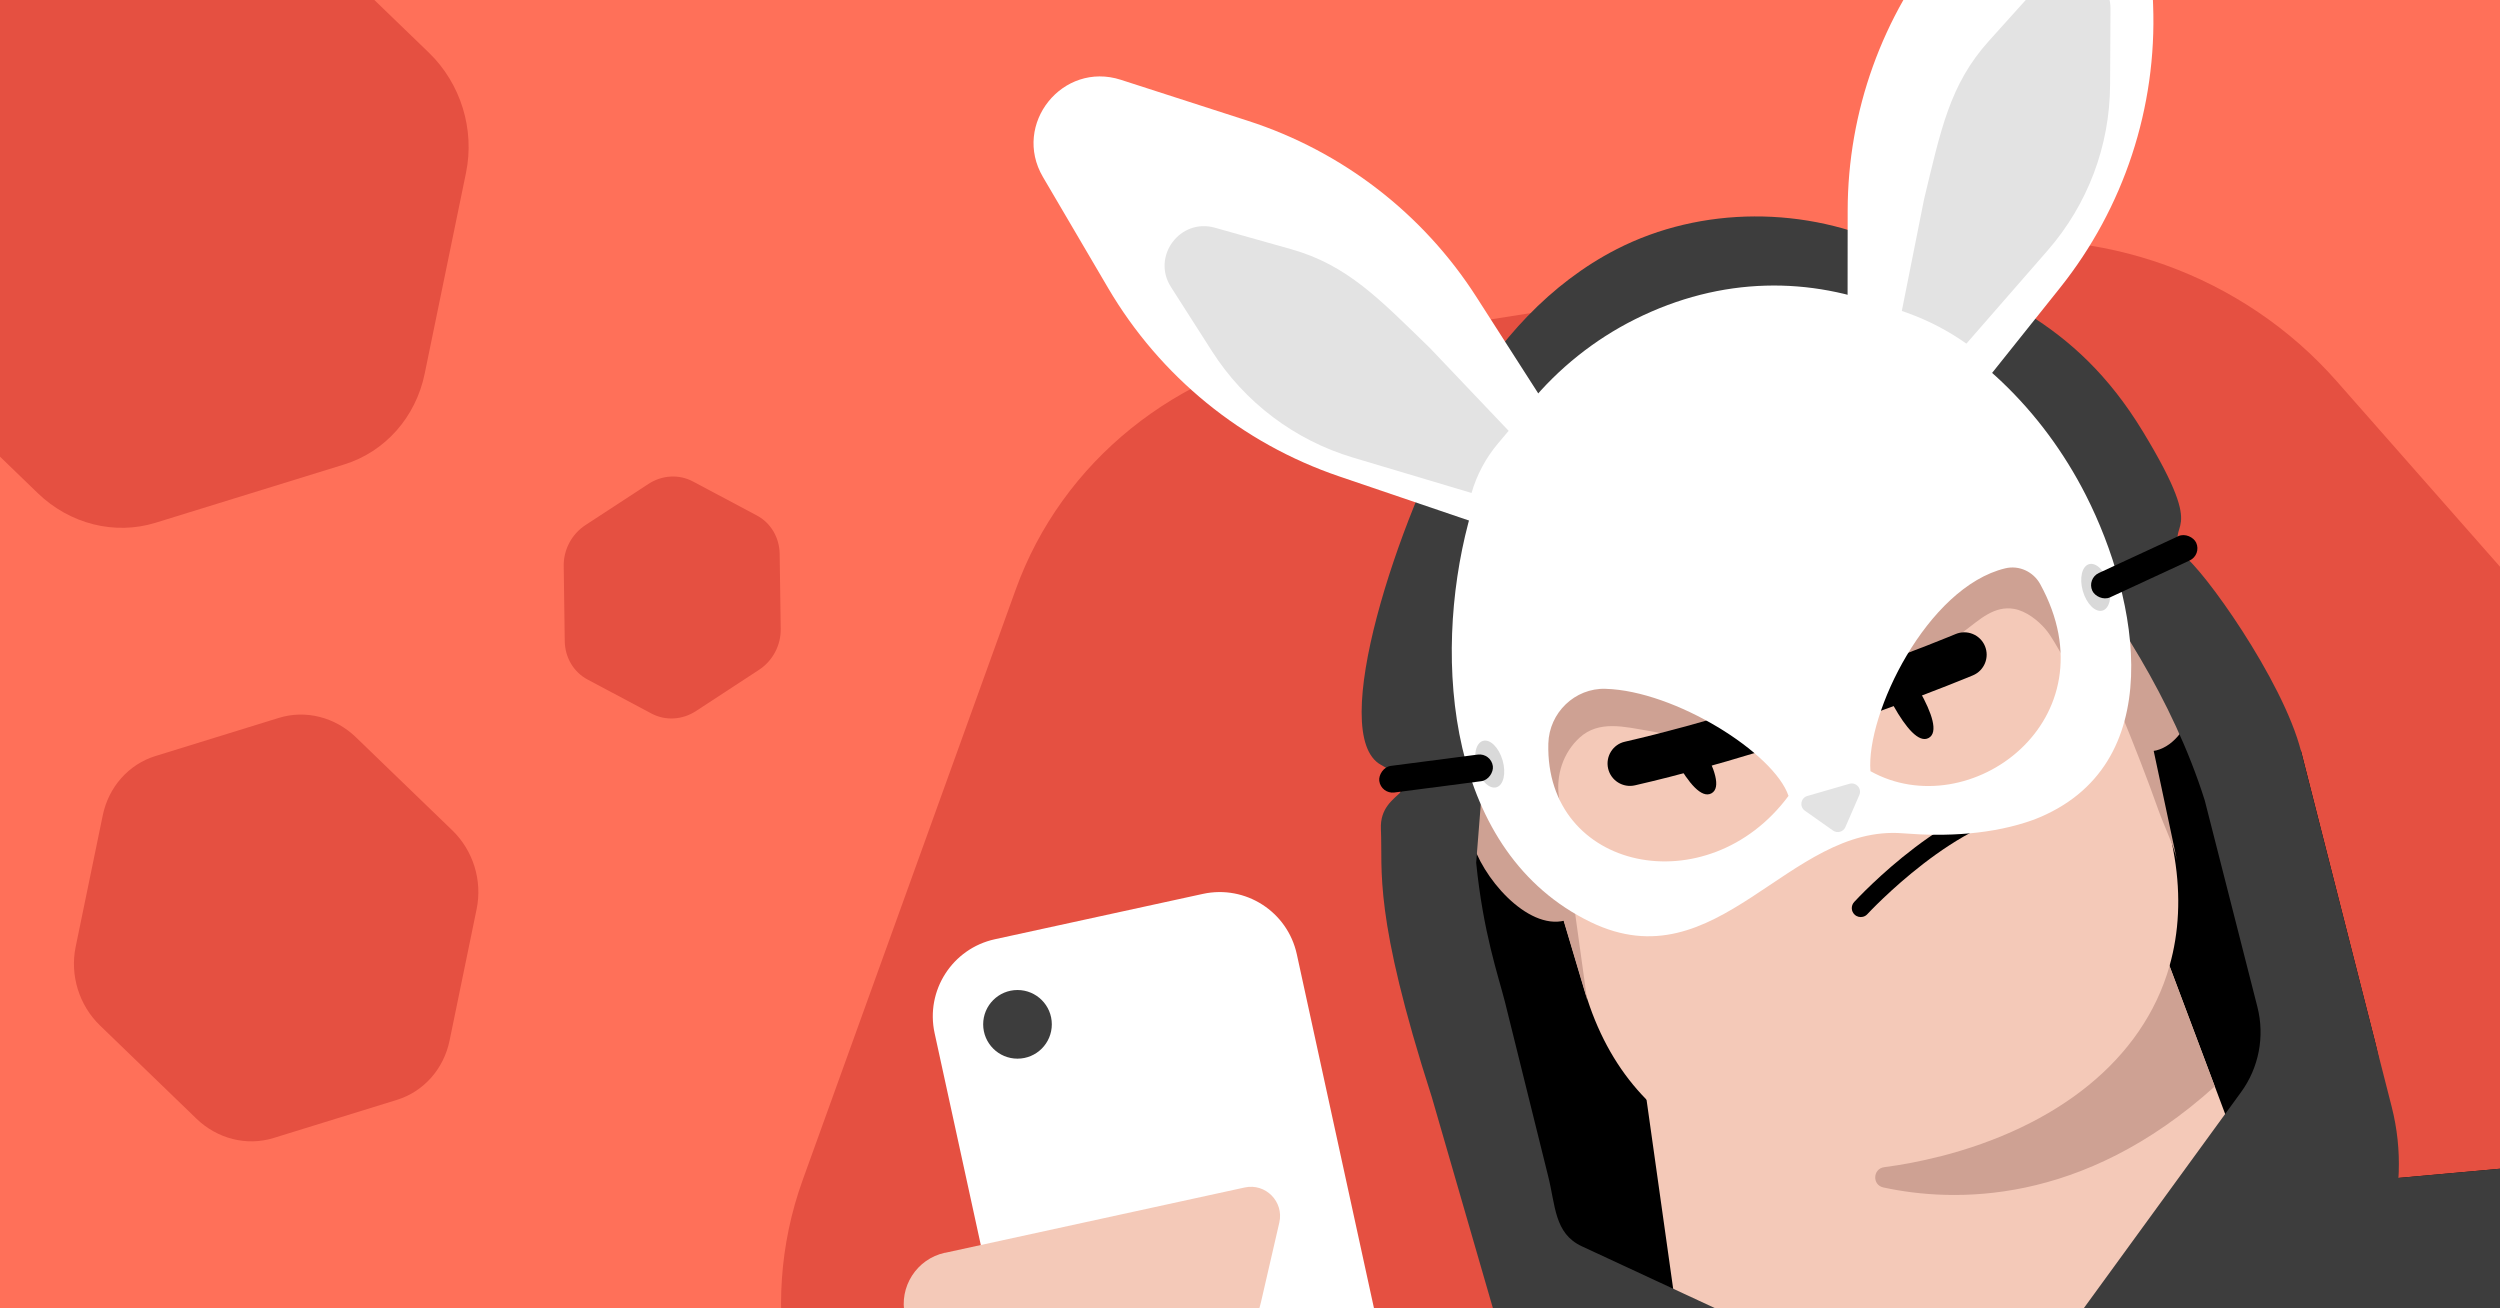
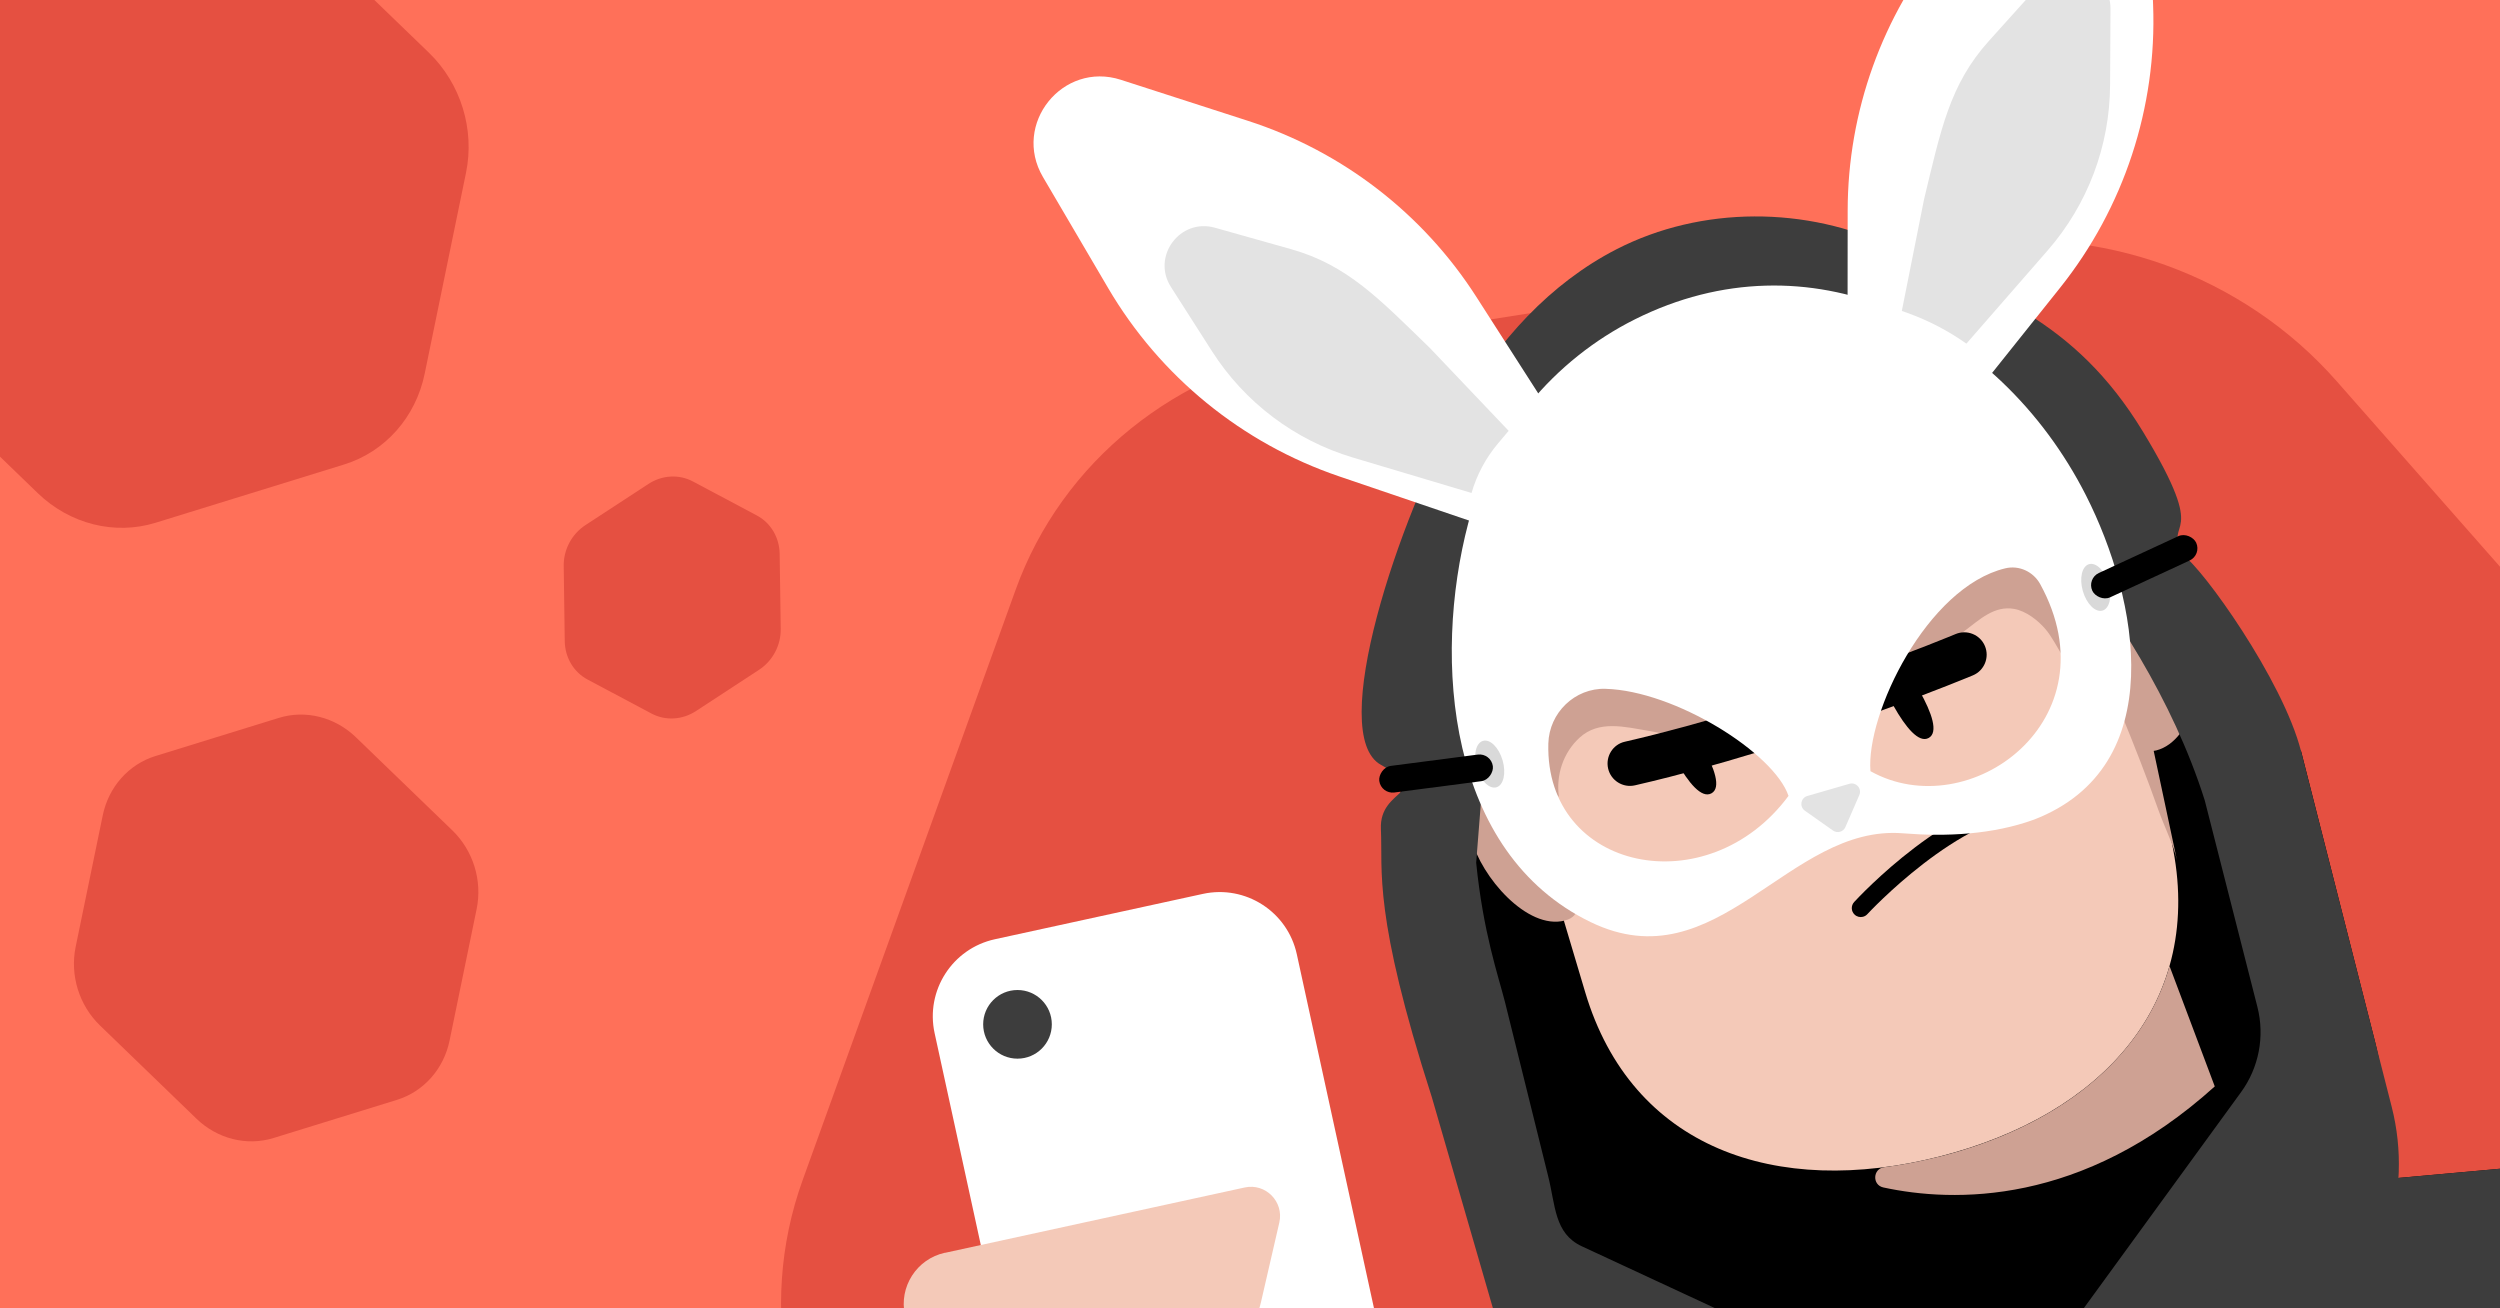
<svg xmlns="http://www.w3.org/2000/svg" fill="none" height="628" viewBox="0 0 1200 628" width="1200">
  <rect x="0" y="0" width="1200" height="628" fill="#333333" stroke="none" />
  <clipPath id="clip0_4812_422">
    <path d="M0 0H1200V628H0Z" />
  </clipPath>
  <clipPath id="clip1_4812_422">
    <path d="M0 0H624.615V1256.64H0Z" transform="matrix(.96 -.281 .281 .96 453 .362)" />
  </clipPath>
  <g clip-path="url(#clip0_4812_422)">
    <path d="M0 0H1200V628H0Z" fill="#ff7059" />
    <g fill="#e55041">
      <path d="M487.544 282.985 385.282 566.42C363.093 627.921 377.005 697.187 422.005 748.176L628.577 982.985C673.364 1033.9 742.42 1058.81 809.396 1048.22L1118.51 999.472C1185.49 988.883 1240.63 944.532 1262.82 883.031L1365.08 599.596C1387.27 538.095 1373.36 468.824 1328.36 417.835L1121.58 182.951C1076.8 132.038 1007.74 107.123 940.763 117.712L631.856 166.539C564.879 177.128 509.733 221.484 487.544 282.985Z" />
      <path d="M78.582-57.226-11.911-29.255C-31.546-23.185-46.299-6.585-50.581 14.359L-70.424 110.644C-74.727 131.52-67.912 153.568-52.58 168.375L18.155 236.735C33.488 251.542 55.055 256.989 74.691 250.92L165.184 222.949C184.82 216.879 199.574 200.279 203.856 179.335L223.679 82.983C227.982 62.107 221.167 40.059 205.835 25.252L135.12-43.041C119.787-57.848 98.218-63.295 78.582-57.226Z" />
      <path d="M133.832 344.593 74.612 362.898C61.763 366.87 52.108 377.733 49.306 391.44L36.32 454.45C33.504 468.112 37.964 482.54 47.998 492.23L94.288 536.965C104.322 546.655 118.436 550.22 131.286 546.248L190.506 527.944C203.356 523.972 213.011 513.108 215.813 499.402L228.786 436.348C231.602 422.687 227.142 408.258 217.108 398.569L170.831 353.876C160.797 344.186 146.682 340.622 133.832 344.593Z" />
      <path d="M363.299 247.431 332.592 231.095C325.929 227.551 317.786 228.004 311.222 232.309L281.003 252.06C274.45 256.342 270.471 263.823 270.581 271.65L271.08 307.769C271.191 315.596 275.354 322.624 282.017 326.169L312.724 342.504C319.388 346.048 327.531 345.595 334.095 341.29L364.326 321.518C370.878 317.236 374.858 309.754 374.747 301.927L374.237 265.83C374.126 258.004 369.962 250.975 363.299 247.431Z" />
      <path d="M1134.29 210.885 1101.72 192.911C1094.66 189.011 1085.94 189.361 1078.85 193.856L1046.21 214.476C1039.14 218.947 1034.76 226.881 1034.75 235.252L1034.68 273.883C1034.67 282.254 1039.01 289.838 1046.08 293.738L1078.64 311.712C1085.71 315.612 1094.42 315.262 1101.51 310.767L1134.17 290.123C1141.24 285.652 1145.62 277.718 1145.63 269.347L1145.68 230.74C1145.69 222.369 1141.36 214.785 1134.29 210.885Z" />
    </g>
    <g clip-path="url(#clip1_4812_422)">
      <path d="M1104.54 360.615 1139.91 499.574C1160.44 580.124 1111.77 662.088 1031.22 682.625L894.934 717.368C814.384 737.905 732.42 689.234 711.883 608.684L683.224 462.232C657.171 360.006 676.921 255.21 748.542 177.723L766.37 158.41C792.148 130.547 831.65 120.063 867.858 131.516L896.725 140.688C999.376 173.19 1044.8 278.464 1104.52 360.65L1104.54 360.615Z" fill="#000000" />
-       <path d="M1117.83 667.162 820.629 742.925 774.694 416.762 1002 358.811 1117.83 667.149 1117.83 667.162Z" fill="#f4c9b8" />
      <path d="M930.936 555.13C852.392 575.152 783.182 551.077 760.893 476.265L725.552 357.678C701.147 275.828 749.76 190.104 832.507 169.011 915.267 147.914 998.984 199.909 1016.74 283.459L1042.47 404.493C1058.71 480.83 1009.49 535.103 930.936 555.13Z" fill="#f4c9b8" />
-       <path d="M1017.85 285.971C1018.36 287.977 1018.82 289.986 1019.24 292.019L1020.74 299.179 1044.96 413.013C1043.52 406.154 1038.67 396.241 1036.03 388.819 1030.69 373.708 1024.62 358.201 1018.53 343.379 1016.6 338.648 1015.81 333.044 1011.56 329.901 1007.95 327.239 1003.07 327.783 999.457 325.727 991.885 321.414 987.675 308.953 981.946 302.132 978.283 297.776 972.515 293.297 966.833 292.281 957.235 290.544 950.1 297.523 943.095 302.771 937.026 307.311 930.95 311.477 925.391 316.867 911.859 329.987 896.736 344.89 880.508 354.631 867.643 362.36 844.93 363.736 830.548 359.649 817.189 355.842 804.68 353.06 790.979 350.756 779.851 348.887 767.501 345.61 758.242 354.036 750.379 361.2 746.818 371.939 748.278 382.469L761.804 479.776 727.988 366.302C727.286 363.902 726.63 361.561 726.02 359.177 706.412 279.528 754.602 198.096 834.935 177.608 915.272 157.133 997.359 206.029 1017.75 286.029L1017.79 285.986 1017.85 285.971Z" fill="#cea193" />
+       <path d="M1017.85 285.971C1018.36 287.977 1018.82 289.986 1019.24 292.019L1020.74 299.179 1044.96 413.013C1043.52 406.154 1038.67 396.241 1036.03 388.819 1030.69 373.708 1024.62 358.201 1018.53 343.379 1016.6 338.648 1015.81 333.044 1011.56 329.901 1007.95 327.239 1003.07 327.783 999.457 325.727 991.885 321.414 987.675 308.953 981.946 302.132 978.283 297.776 972.515 293.297 966.833 292.281 957.235 290.544 950.1 297.523 943.095 302.771 937.026 307.311 930.95 311.477 925.391 316.867 911.859 329.987 896.736 344.89 880.508 354.631 867.643 362.36 844.93 363.736 830.548 359.649 817.189 355.842 804.68 353.06 790.979 350.756 779.851 348.887 767.501 345.61 758.242 354.036 750.379 361.2 746.818 371.939 748.278 382.469C727.286 363.902 726.63 361.561 726.02 359.177 706.412 279.528 754.602 198.096 834.935 177.608 915.272 157.133 997.359 206.029 1017.75 286.029L1017.79 285.986 1017.85 285.971Z" fill="#cea193" />
      <path d="M736.189 394.039C731.608 376.055 748.635 357.266 730.615 361.871 712.591 366.463 701.733 384.765 706.325 402.789 710.917 420.813 732.999 446.472 751.009 441.884 769.033 437.292 740.773 412.036 736.179 394.056L736.189 394.039Z" fill="#cea193" />
      <path d="M1055.51 304.481C1050.93 286.498 1032.62 275.6 1014.59 280.192 996.571 284.784 1008.07 281.637 1012.66 299.661 1017.25 317.685 1016.97 364.797 1034.99 360.205 1053.01 355.613 1060.1 322.478 1055.5 304.485L1055.51 304.481Z" fill="#cea193" />
      <g fill="#000000">
        <path d="M894.221 440.057C892.845 440.402 891.363 440.083 890.249 439.048 888.493 437.449 888.392 434.728 889.992 432.972 891.893 430.91 936.737 382.475 977.47 381.097 979.852 381.023 981.84 382.873 981.928 385.25 982.002 387.631 980.152 389.62 977.774 389.707 940.651 390.956 896.769 438.328 896.339 438.787 895.748 439.437 895.029 439.85 894.234 440.054L894.221 440.057Z" />
        <path d="M921.435 331.746C927.319 342.212 930.518 351.567 925.791 354.209 921.077 356.848 914.757 349.245 908.873 338.778 902.988 328.312 915.551 321.279 921.408 331.753L921.435 331.746Z" />
        <path d="M817.162 358.324C823.046 368.791 826.246 378.146 821.519 380.788 816.778 383.434 810.484 375.823 804.6 365.357 798.716 354.891 811.278 347.858 817.136 358.332L817.162 358.324Z" />
        <path d="M801.387 372.926C795.865 374.339 790.324 375.685 784.777 376.96 779 378.288 773.222 374.666 771.897 368.902 770.569 363.124 774.175 357.293 779.955 356.022 858.121 338.021 937.89 304.67 938.693 304.349 944.159 302.055 950.469 304.624 952.763 310.09 955.056 315.556 952.487 321.866 947.021 324.16 946.258 324.47 875.647 353.997 801.387 372.926Z" />
      </g>
      <path d="M930.936 555.13C921.953 557.425 913.111 559.114 904.452 560.243 898.926 560.947 898.56 568.798 904.015 569.981 937.421 577.203 999.366 579.014 1063.09 521.481L1041.37 463.699C1028.52 508.796 987.282 540.819 930.921 555.178L930.94 555.143 930.936 555.13Z" fill="#cea193" />
      <path d="M1111.09 644.456 1057.6 688.661C1051.02 694.088 1057.39 704.484 1065.22 701.109L1365.62 571.23C1326.14 558.507 1283.8 553.42 1240.72 557.322L1121.99 568.055 1111.1 644.452 1111.09 644.456Z" fill="#000000" />
      <path d="M909.562 119.158C909.191 118.977 908.819 118.796 908.435 118.619 867.242 98.883 816.71 98.727 775.931 119.644 744.053 136.003 718.936 163.702 701.385 194.948 670.893 249.251 636.789 352.762 662.845 367.121 688.902 381.479 661.879 377.68 662.834 397.963 663.788 418.247 658.904 438.432 687.31 526.751L720.192 640.355C730.816 682.017 764.52 713.859 806.748 722.046L925.585 745.109C958.211 751.444 991.968 742.843 1017.57 721.661L1111.08 644.442C1144.26 617.035 1158.65 572.936 1148.01 531.247L1104.51 360.61C1095.74 326.195 1056.87 272.289 1048.12 266.776 1037.5 247.649 1061.86 261.924 1028.61 207.179 995.36 152.433 954.321 140.746 909.549 119.162L909.562 119.158ZM890.236 659.05 759.281 598.221C745.975 592.024 746.694 578.598 743.061 564.347L722.349 480.823C719.146 468.241 711.947 447.738 708.564 414.104L715.647 324.259C733.248 294.62 718.396 307.085 819.936 253.948 921.464 200.815 968.971 235.611 991.316 263.654 1013.66 291.697 1042.94 335.486 1058.3 384.261L1083.56 483.359C1087.16 497.503 1084.26 512.523 1075.68 524.267L997.936 631.077C973.299 664.917 928.21 676.644 890.266 659.055L890.274 659.082 890.236 659.05Z" fill="#3d3d3d" />
      <path clip-rule="evenodd" d="M1606.31 851.209 1555.76 740.357C1500.25 618.638 1373.93 545.25 1240.73 557.292L1093.78 570.589C1093.78 570.589 1056.97 661.197 964.058 684.888 871.143 708.579 795.445 646.64 795.445 646.64L660.059 705.305C537.326 758.533 461.574 883.403 471.11 1016.85L474.37 1142.2C907.811 1236.77 1426.87 1058.6 1606.31 851.209Z" fill="#3d3d3d" fill-rule="evenodd" />
      <path d="M906.948 148.075C869.352 132.816 826.581 132.373 784.77 153.273 745.628 172.858 715.93 208.598 704.787 251.011 687.483 316.851 694.843 409.404 763.576 442.637 824.51 472.116 858.338 395.522 913.432 399.989 934.264 401.682 956.5 400.605 976.313 393.42 1042.05 368.024 1026.49 287.523 1001.3 237.85 980.371 196.596 946.524 164.116 906.957 148.058L906.948 148.075ZM770.691 330.637C803.957 331.588 851.531 361.414 858.488 382.031 819.665 434.423 741.578 418.154 743.201 356.901 743.597 342.123 755.915 330.197 770.687 330.623L770.691 330.637ZM897.822 370.178C895.605 342.659 924.979 281.814 962.551 272.792 969.178 271.201 976.039 274.419 979.307 280.396 1015.09 345.704 945.127 396.608 897.818 370.165L897.822 370.178Z" fill="#ffffff" />
      <path d="M500.614 84.962 531.918 138.291C556.836 180.722 596.163 212.787 642.749 228.644L737.761 260.964 762.394 226.315 708.626 142.458C682.967 102.444 644.213 72.586 598.979 57.983L538.033 38.308C510.044 29.27 485.726 59.601 500.614 84.962Z" fill="#ffffff" />
      <path d="M1031.12-59.48 1033.49 2.313C1035.37 51.484 1019.52 99.688 988.822 138.151L926.206 216.58 886.783 200.669 886.883 101.055C886.932 53.521 903.485 7.484 933.719-29.194L974.454-78.613C993.16-101.309 1029.99-88.866 1031.12-59.48Z" fill="#ffffff" />
      <path d="M562.052 137.752 571.914 153.184 581.777 168.617C597.472 193.177 621.466 211.272 649.384 219.621L706.337 236.629V236.629C708.868 227.88 713.212 219.761 719.087 212.802L724.154 206.798 686.443 167.137C662.014 143.439 646.758 127.217 619.658 119.584L583.156 109.302C566.389 104.581 552.676 123.067 562.048 137.739L562.052 137.752Z" fill="#e3e3e3" />
      <path d="M1013.03 4.287 1012.94 22.602 1012.84 40.916C1012.69 70.063 1002.07 98.176 982.933 120.146L943.87 164.946V164.946C935.166 158.791 925.668 153.843 915.636 150.237L912.873 149.244 923.569 95.573C931.563 62.49 935.796 40.626 954.628 19.698L979.995-8.491C991.648-21.438 1013.12-13.136 1013.03 4.274L1013.03 4.287Z" fill="#e3e3e3" />
      <ellipse cx="1005.54" cy="281.784" fill="#d9d9d9" rx="6.44" ry="11.592" transform="matrix(.961 -.278 .278 .961 -38.698 290.688)" />
      <ellipse cx="6.44" cy="11.592" fill="#d9d9d9" rx="6.44" ry="11.592" transform="matrix(-.961 .278 .278 .961 718.025 353.83)" />
      <rect fill="#000000" height="12.88" rx="6.44" transform="matrix(.907 -.42 .42 .907 -23.87 446.84)" width="54.954" x="1002.09" y="277.588" />
      <rect fill="#000000" height="12.88" rx="6.44" transform="matrix(-.992 .129 .129 .992 715.737 361.366)" width="54.954" />
      <path d="M866.336 389.136 879.852 398.669C881.91 400.121 884.782 399.316 885.787 397.006L892.475 381.625C893.817 378.54 890.957 375.287 887.725 376.222L867.522 382.07C864.321 382.997 863.613 387.215 866.336 389.136Z" fill="#e3e3e3" />
    </g>
    <path d="M477.56 450.832 577.379 429.07C597.822 424.613 618.007 437.572 622.464 458.014L671.751 684.084C676.208 704.527 663.248 724.711 642.806 729.168L542.987 750.93C522.545 755.387 502.36 742.428 497.903 721.986L448.616 495.916C444.159 475.474 457.118 455.289 477.56 450.832Z" fill="#ffffff" />
    <path d="M453.655 601.344 597.452 569.993C607.484 567.806 616.357 576.813 614.075 586.812L605.297 624.908C602.43 637.29 595.226 648.266 584.964 655.782L490.942 724.603C488.126 726.656 484.849 728.138 481.414 728.887 467.854 731.843 454.418 723.256 451.451 709.65L434.363 631.27C431.407 617.711 439.994 604.274 453.599 601.308" fill="#f4c9b8" />
    <circle cx="488.397" cy="491.682" fill="#3d3d3d" r="16.475" />
  </g>
</svg>